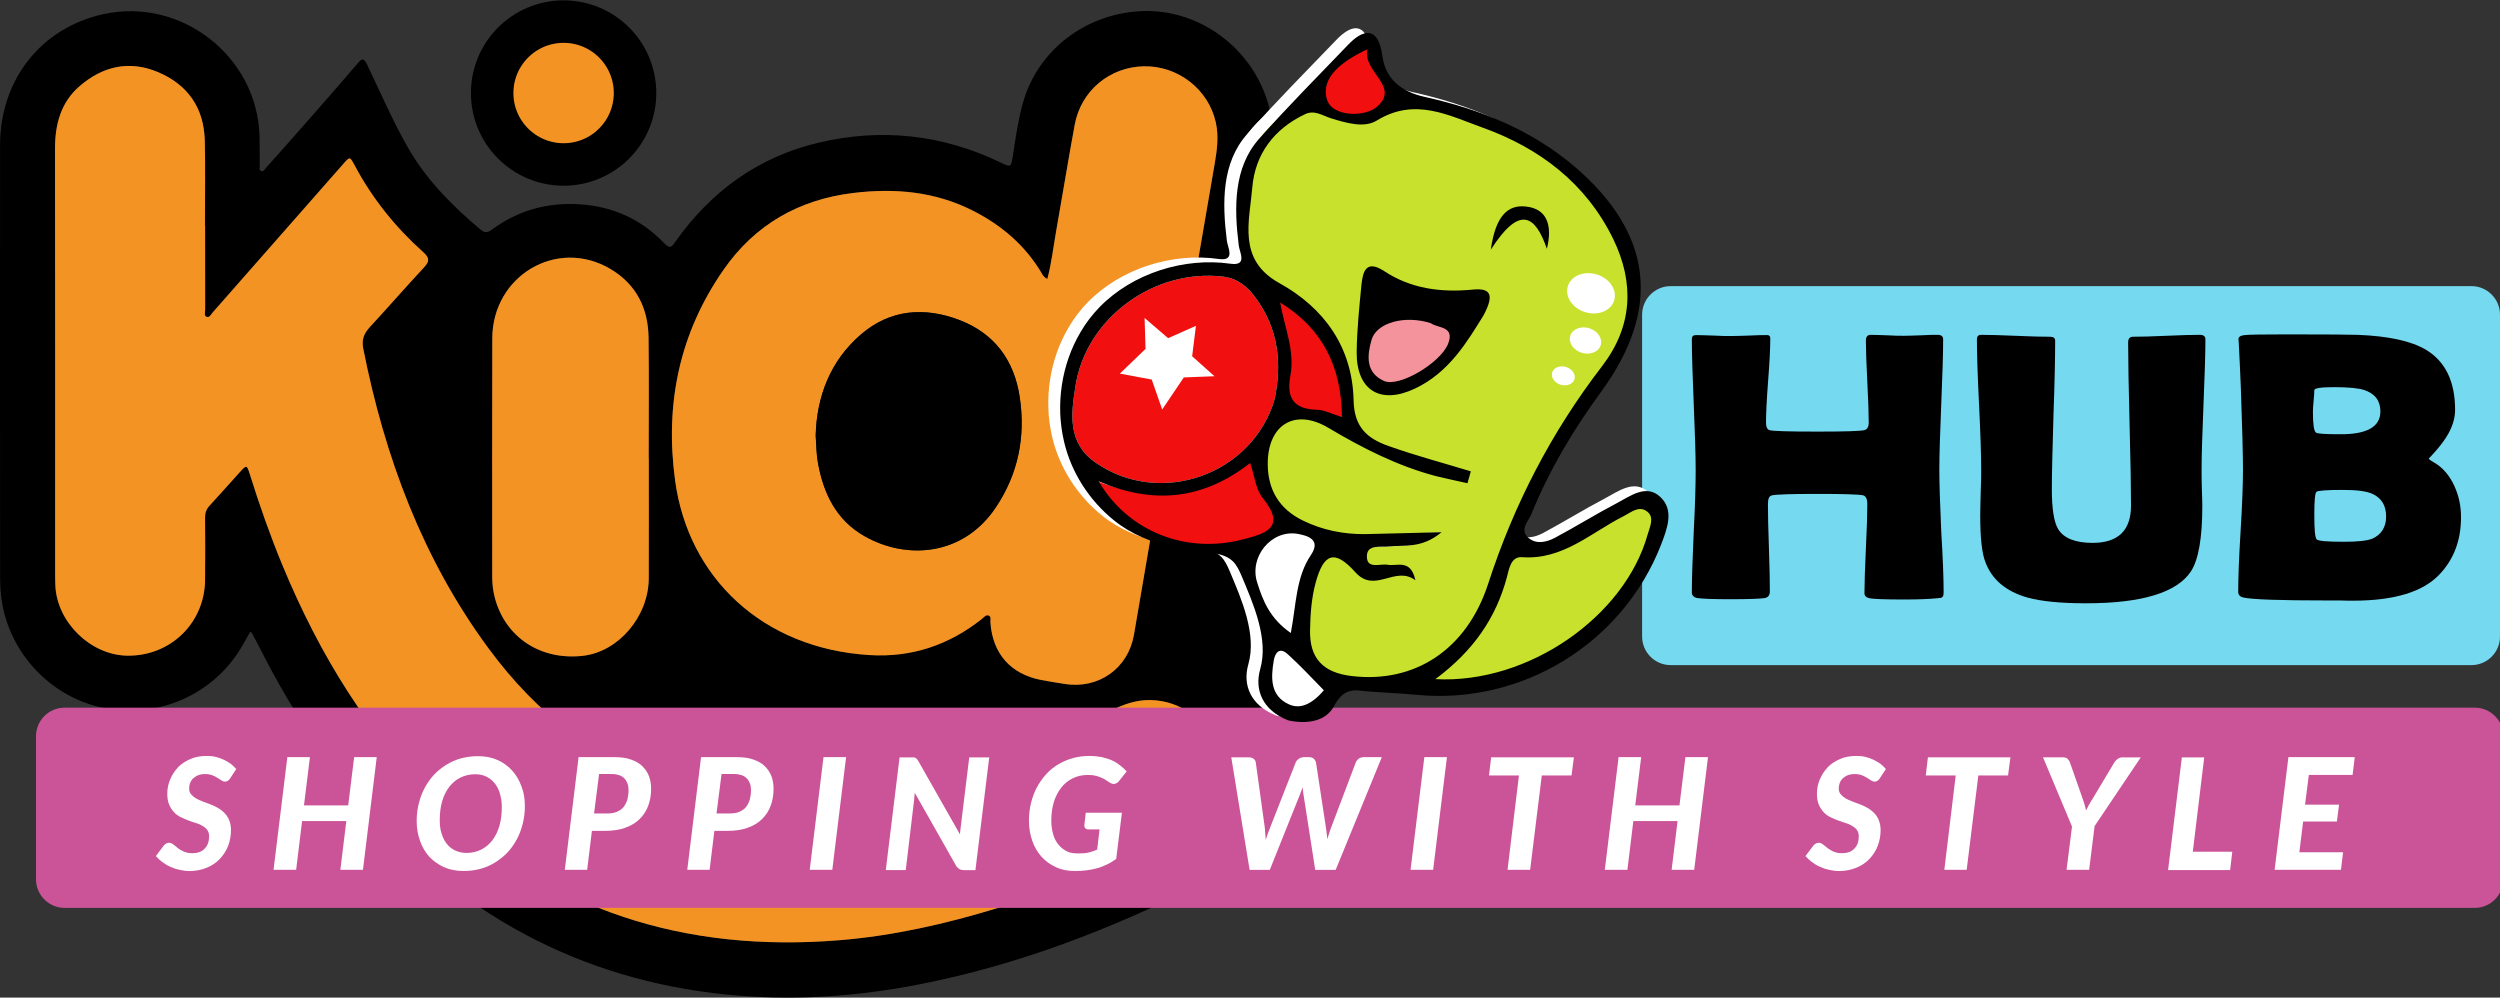
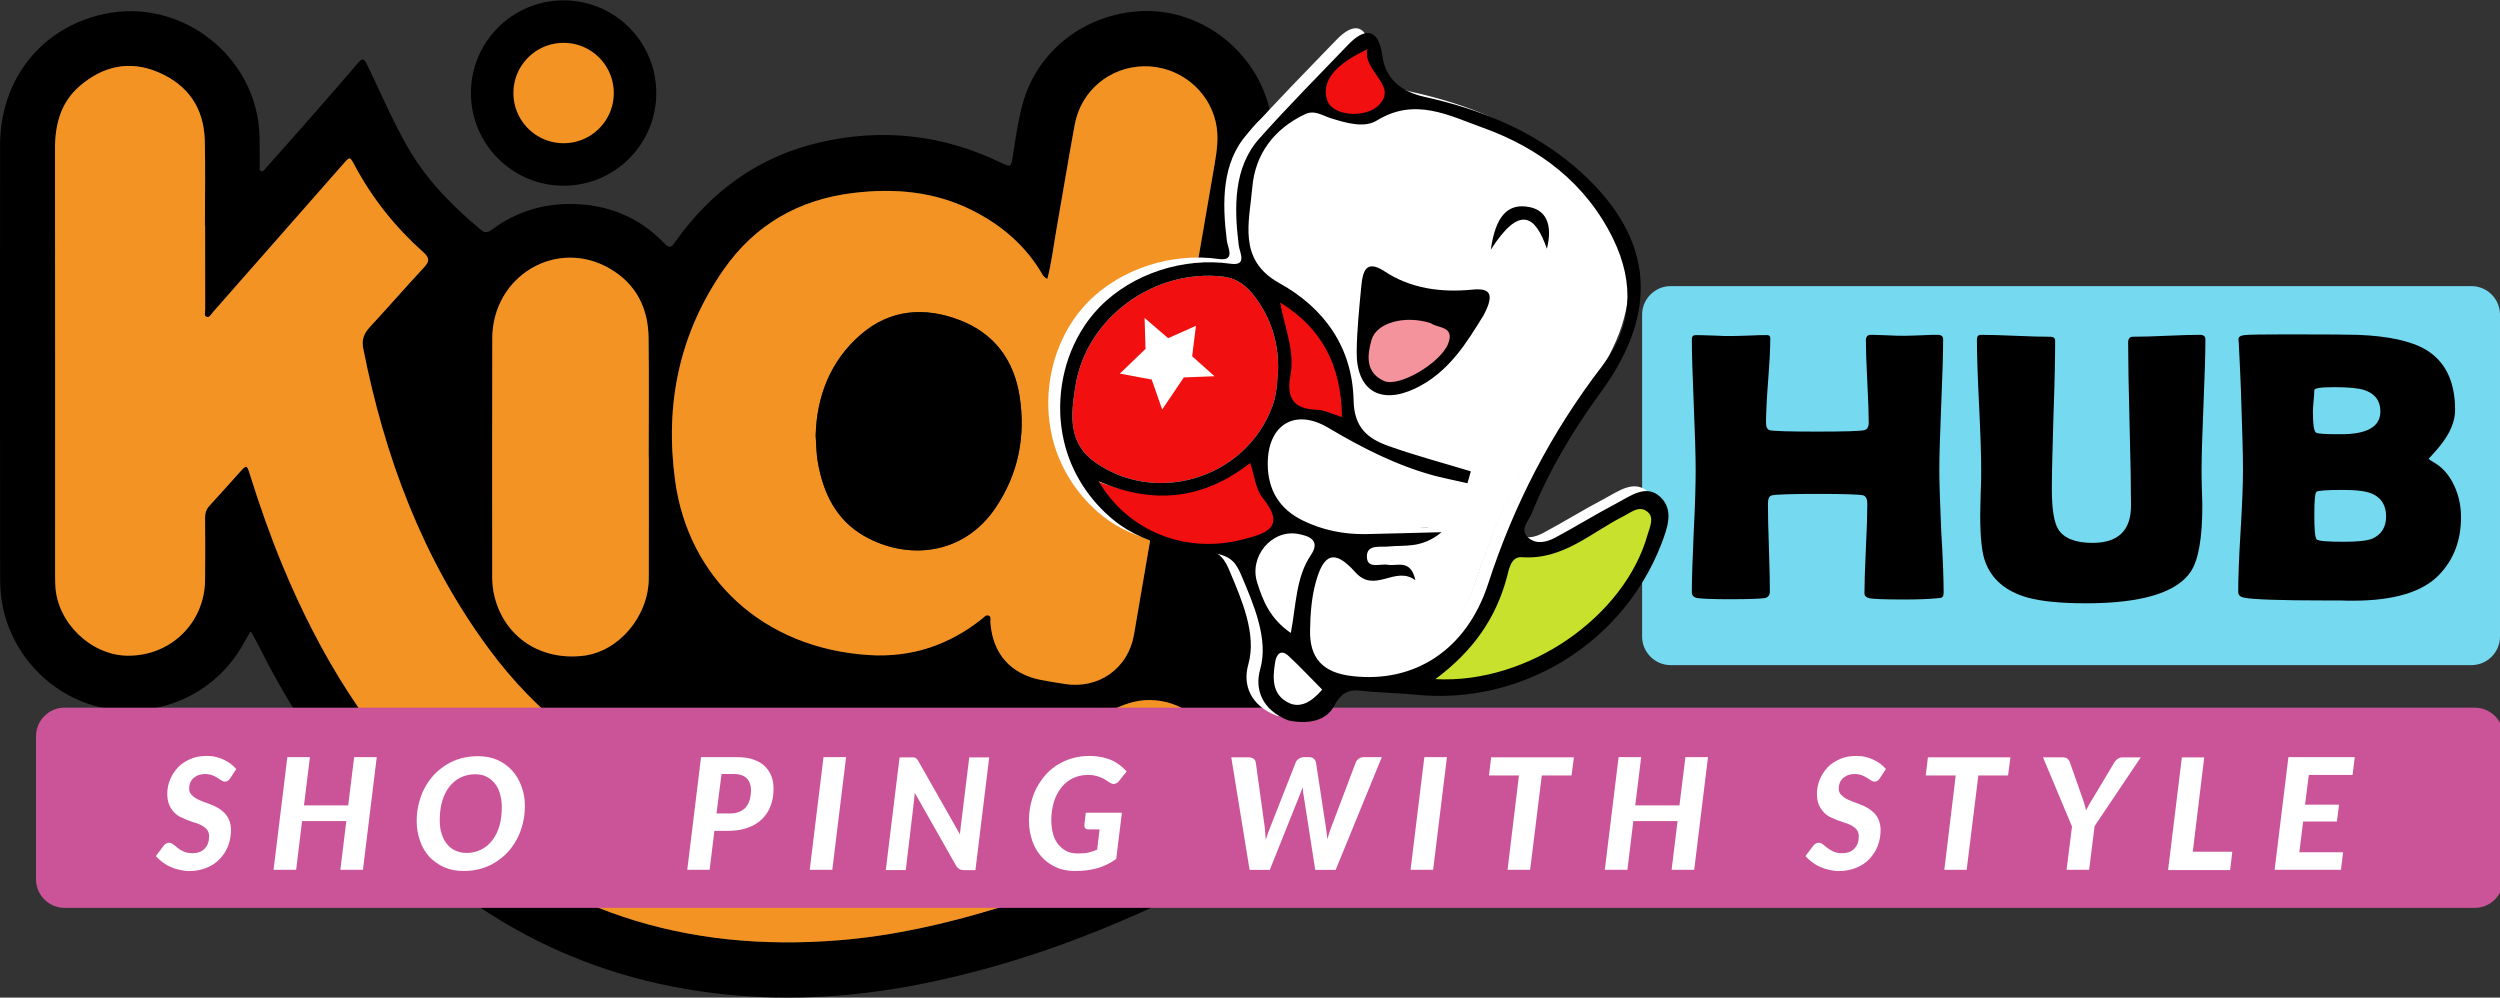
<svg xmlns="http://www.w3.org/2000/svg" version="1.1" id="Layer_1" x="0px" y="0px" width="235.316px" height="93.9px" viewBox="6.479 28.105 235.316 93.9" enable-background="new 6.479 28.105 235.316 93.9" xml:space="preserve">
  <rect x="6.479" y="28.105" width="235.316" height="93.9" fill="#333333" stroke="none" />
  <g>
    <path fill="none" d="M126.066,43.626c0.124-0.631,0.198-1.277,0.229-1.92c0.336-7.171-5.737-12.916-12.485-12.552   c-5.173,0.279-9.667,3.667-11.058,8.67c-0.45,1.62-0.68,3.282-0.934,4.939c-0.171,1.104-0.188,1.1-1.166,0.631   c-5.492-2.642-11.235-3.256-17.135-1.859c-5.665,1.341-10.11,4.575-13.464,9.312c-0.352,0.498-0.491,0.735-1.078,0.125   c-2.143-2.227-4.8-3.436-7.902-3.639c-3.058-0.199-5.837,0.566-8.306,2.392c-0.361,0.267-0.649,0.329-1.025,0.013   c-2.67-2.239-5.106-4.677-6.858-7.731c-1.454-2.537-2.601-5.223-3.867-7.851c-0.294-0.611-0.463-0.57-0.866-0.096   c-1.524,1.792-3.08,3.558-4.631,5.326c-1.33,1.515-2.667,3.024-4.012,4.527c-0.121,0.136-0.238,0.407-0.485,0.274   c-0.178-0.095-0.094-0.329-0.097-0.501c-0.011-0.931,0.01-1.862-0.018-2.792c-0.224-7.499-7.388-13.075-14.71-11.457   c-5.859,1.295-9.708,6.166-9.713,12.345C6.474,55.307,6.479,68.828,6.487,82.352c0.001,0.721,0.033,1.451,0.134,2.164   c0.714,5.064,4.653,9.237,9.627,10.229c5.169,1.028,10.362-1.284,13.002-5.795c0.259-0.442,0.506-0.892,0.796-1.406   c0.111,0.13,0.152,0.163,0.176,0.206c0.159,0.297,0.322,0.589,0.471,0.889c2.671,5.338,5.82,10.361,9.745,14.877   c9.142,10.512,20.523,16.818,34.471,18.209c6.079,0.604,12.123,0.209,18.12-0.968c9.32-1.825,18.086-5.202,26.528-9.475   c5.19-2.628,7.507-7.255,6.602-13.009c-0.149-0.939-0.146-0.969,0.792-0.849" />
    <path d="M126.265,42.349l-0.105,55.924c0.906,5.752-1.412,10.379-6.602,13.008c-8.442,4.271-17.208,7.648-26.528,9.475   c-5.997,1.178-12.042,1.57-18.12,0.967c-13.948-1.39-25.329-7.695-34.471-18.207c-3.925-4.517-7.073-9.539-9.745-14.879   c-0.149-0.299-0.312-0.591-0.471-0.888c-0.024-0.043-0.065-0.076-0.176-0.206c-0.291,0.516-0.538,0.964-0.796,1.406   c-2.64,4.511-7.833,6.824-13.002,5.795c-4.974-0.991-8.913-5.164-9.627-10.229c-0.101-0.714-0.133-1.445-0.134-2.166   C6.479,68.828,6.474,55.307,6.485,41.784c0.004-6.18,3.854-11.05,9.713-12.345c7.322-1.618,14.486,3.958,14.71,11.457   c0.027,0.93,0.007,1.861,0.018,2.792c0.002,0.173-0.082,0.407,0.097,0.501c0.248,0.133,0.364-0.139,0.485-0.274   c1.345-1.503,2.682-3.012,4.012-4.527c1.552-1.769,3.107-3.535,4.631-5.326c0.403-0.474,0.572-0.515,0.866,0.096   c1.267,2.627,2.414,5.313,3.867,7.851c1.752,3.054,4.188,5.493,6.858,7.731c0.376,0.315,0.664,0.254,1.025-0.013   c2.469-1.826,5.248-2.591,8.306-2.392c3.102,0.203,5.759,1.412,7.902,3.639c0.586,0.61,0.726,0.373,1.078-0.125   c3.354-4.737,7.799-7.971,13.464-9.312c5.899-1.397,11.643-0.783,17.135,1.859c0.977,0.469,0.994,0.473,1.166-0.631   c0.254-1.657,0.484-3.32,0.934-4.939c1.391-5.003,5.885-8.392,11.058-8.67c6.749-0.364,12.821,5.38,12.485,12.552 M25.786,49.333   c-0.007,0-0.014,0-0.021,0c0-2.663,0.052-5.326-0.014-7.988c-0.074-3.067-1.584-5.26-4.4-6.45c-2.698-1.14-5.194-0.556-7.362,1.303   c-1.791,1.536-2.337,3.616-2.334,5.924c0.021,13.264,0.01,26.526,0.011,39.789c0,0.438,0.002,0.88,0.022,1.317   c0.152,3.448,3.31,6.531,6.746,6.592c4.061,0.068,7.296-3.051,7.345-7.11c0.024-1.966,0.013-3.931,0-5.896   c-0.003-0.439,0.119-0.787,0.423-1.115c0.966-1.043,1.904-2.111,2.858-3.165c0.619-0.683,0.655-0.674,0.924,0.183   c0.91,2.91,1.918,5.785,3.084,8.604c3.479,8.399,8.129,16.028,14.711,22.387c10.548,10.188,23.272,14.067,37.696,12.897   c5.088-0.414,10.048-1.543,14.926-3.037c6.046-1.856,11.837-4.334,17.433-7.264c2.648-1.384,3.935-4.418,3.195-7.312   c-0.759-2.972-3.306-4.964-6.322-4.995c-1.337-0.012-2.527,0.429-3.697,1.01c-8.306,4.128-16.877,7.438-26.199,8.389   c-4.961,0.506-9.864,0.193-14.651-1.266c-7.406-2.259-13.157-6.836-17.692-12.984c-6.223-8.438-9.775-18.018-11.801-28.227   c-0.167-0.84,0.064-1.427,0.616-2.024c1.718-1.861,3.382-3.772,5.107-5.626c0.525-0.565,0.526-0.891-0.07-1.424   c-2.625-2.343-4.799-5.057-6.46-8.169c-0.447-0.838-0.445-0.852-1.053-0.163c-4.097,4.659-8.19,9.321-12.29,13.978   c-0.163,0.185-0.31,0.527-0.574,0.443c-0.293-0.094-0.152-0.452-0.154-0.691C25.782,54.608,25.786,51.97,25.786,49.333z    M105.061,54.36c-0.357-0.169-0.446-0.396-0.562-0.59c-1.545-2.585-3.737-4.449-6.397-5.81c-3.588-1.835-7.396-2.167-11.323-1.689   c-5.101,0.619-9.227,2.975-12.168,7.188c-4.186,5.998-5.568,12.687-4.581,19.902c1.251,9.146,8.244,15.783,18.286,16.404   c3.96,0.245,7.495-0.941,10.598-3.414c0.193-0.153,0.393-0.438,0.663-0.291c0.217,0.117,0.114,0.424,0.13,0.649   c0.209,2.923,1.889,4.836,4.765,5.399c0.735,0.145,1.476,0.252,2.216,0.371c3.177,0.514,5.973-1.438,6.527-4.625   c1.173-6.742,2.299-13.492,3.454-20.239c1.372-8.019,2.753-16.037,4.137-24.054c0.226-1.306,0.406-2.619,0.115-3.926   c-0.696-3.134-3.564-5.35-6.78-5.288c-3.218,0.062-5.912,2.303-6.5,5.492c-0.615,3.327-1.154,6.668-1.745,9.999   C105.63,51.33,105.462,52.842,105.061,54.36z M67.546,71.224c-0.002,0-0.005,0-0.008,0c0-3.774,0.034-7.546-0.011-11.319   c-0.033-2.804-1.17-5.073-3.642-6.514c-5-2.916-11.048,0.668-11.067,6.559c-0.025,7.493-0.006,14.987-0.006,22.479   c0,0.647,0.075,1.288,0.239,1.916c0.977,3.745,4.307,5.944,8.311,5.485c3.34-0.384,6.167-3.702,6.182-7.29   C67.559,78.77,67.546,74.996,67.546,71.224z" />
    <path fill="#F39324" d="M25.786,49.333c0,2.637-0.004,5.274,0.006,7.911c0.001,0.239-0.14,0.597,0.154,0.691   c0.264,0.084,0.411-0.259,0.574-0.443c4.099-4.656,8.192-9.319,12.29-13.978c0.608-0.689,0.605-0.676,1.053,0.163   c1.661,3.113,3.834,5.826,6.46,8.169c0.596,0.533,0.596,0.859,0.07,1.424c-1.725,1.854-3.389,3.766-5.107,5.626   c-0.552,0.598-0.783,1.184-0.616,2.024c2.025,10.209,5.578,19.789,11.801,28.227c4.535,6.148,10.286,10.727,17.692,12.984   c4.787,1.459,9.689,1.771,14.651,1.266c9.322-0.951,17.894-4.261,26.199-8.389c1.17-0.581,2.36-1.021,3.697-1.01   c3.017,0.031,5.563,2.023,6.322,4.995c0.74,2.894-0.547,5.928-3.195,7.312c-5.596,2.93-11.386,5.406-17.433,7.264   c-4.877,1.494-9.838,2.623-14.926,3.037c-14.424,1.17-27.148-2.709-37.696-12.897C41.2,97.35,36.549,89.721,33.071,81.32   c-1.167-2.818-2.174-5.693-3.084-8.604c-0.269-0.856-0.305-0.865-0.924-0.183c-0.955,1.054-1.893,2.122-2.858,3.165   c-0.304,0.328-0.426,0.676-0.423,1.115c0.013,1.965,0.024,3.93,0,5.896c-0.049,4.06-3.284,7.181-7.345,7.11   c-3.437-0.061-6.594-3.144-6.746-6.592c-0.021-0.438-0.022-0.879-0.022-1.317c-0.001-13.263,0.01-26.525-0.011-39.789   c-0.003-2.308,0.543-4.388,2.334-5.924c2.168-1.859,4.664-2.443,7.362-1.303c2.816,1.19,4.326,3.382,4.4,6.45   c0.065,2.662,0.014,5.325,0.014,7.988C25.772,49.333,25.779,49.333,25.786,49.333z" />
    <path fill="#F39324" d="M105.061,54.36c0.401-1.518,0.57-3.03,0.834-4.522c0.591-3.331,1.129-6.672,1.745-9.999   c0.588-3.189,3.282-5.43,6.5-5.492c3.216-0.062,6.084,2.154,6.78,5.288c0.291,1.307,0.111,2.62-0.115,3.926   c-1.384,8.018-2.765,16.036-4.137,24.054c-1.155,6.746-2.281,13.496-3.454,20.24c-0.554,3.188-3.35,5.138-6.527,4.625   c-0.74-0.119-1.481-0.229-2.216-0.373c-2.875-0.563-4.555-2.477-4.765-5.398c-0.016-0.227,0.087-0.532-0.13-0.65   c-0.27-0.146-0.47,0.139-0.663,0.293c-3.104,2.472-6.638,3.658-10.598,3.412c-10.042-0.621-17.035-7.258-18.286-16.404   c-0.987-7.214,0.395-13.903,4.581-19.901c2.941-4.212,7.067-6.568,12.168-7.188c3.928-0.477,7.735-0.146,11.323,1.689   c2.66,1.361,4.852,3.225,6.397,5.81C104.614,53.964,104.703,54.191,105.061,54.36z M83.255,69.091   c0.062,0.992,0.069,1.792,0.213,2.584c0.525,2.896,1.729,5.386,4.379,6.894c3.958,2.252,9.306,1.894,12.379-2.728   c2.109-3.171,2.791-6.646,2.236-10.354c-0.515-3.454-2.365-5.994-5.678-7.259c-3.306-1.262-6.533-0.998-9.261,1.348   C84.604,62.086,83.352,65.463,83.255,69.091z" />
    <path fill="#F39324" d="M67.546,71.224c0,3.772,0.012,7.543-0.003,11.318c-0.015,3.588-2.842,6.906-6.182,7.29   c-4.003,0.459-7.333-1.74-8.311-5.484c-0.164-0.629-0.239-1.27-0.239-1.916c0-7.494-0.02-14.988,0.006-22.48   c0.019-5.891,6.067-9.475,11.067-6.559c2.472,1.44,3.609,3.71,3.642,6.514c0.044,3.771,0.011,7.545,0.011,11.319   C67.541,71.224,67.544,71.224,67.546,71.224z" />
    <path d="M83.255,69.091c0.097-3.628,1.348-7.005,4.269-9.515c2.729-2.346,5.956-2.61,9.261-1.348   c3.313,1.265,5.163,3.805,5.678,7.259c0.555,3.708-0.126,7.183-2.236,10.354c-3.073,4.62-8.421,4.979-12.379,2.728   c-2.651-1.508-3.854-3.996-4.379-6.894C83.324,70.882,83.317,70.083,83.255,69.091z" />
  </g>
  <g>
    <path fill="#75D9EF" d="M239.109,90.71h-75.377c-1.478,0-2.687-1.209-2.687-2.687V57.722c0-1.478,1.209-2.686,2.687-2.686h75.377   c1.477,0,2.686,1.208,2.686,2.686v30.301C241.795,89.501,240.586,90.71,239.109,90.71z" />
  </g>
  <g display="none">
    <path display="inline" d="M50.87,86.637c0,0.963-0.403,1.566-1.231,1.857c-0.671,0.224-2.417,0.336-5.259,0.336   c-2.73,0-4.722-0.112-5.976-0.336c-0.604-0.111-0.985-0.225-1.186-0.357c-0.179-0.113-0.425-0.447-0.716-0.939   c-1.611-2.978-3.223-5.932-4.812-8.907c-2.641-4.789-4.208-7.431-4.722-7.9c-2.395,0.873-3.581,1.477-3.581,1.857   c0,1.655,0.067,4.162,0.202,7.521c0.134,3.356,0.201,5.887,0.201,7.563c0,0.692-0.291,1.074-0.895,1.164   c-1.142,0.18-3.245,0.269-6.244,0.269c-2.887,0-4.79-0.089-5.707-0.269c-0.649-0.136-0.962-0.472-0.962-1.029   c0-2.396,0.112-5.998,0.358-10.832c0.224-4.834,0.358-8.46,0.358-10.877c0-2.574-0.112-6.423-0.336-11.57   c-0.224-5.147-0.335-9.02-0.335-11.571c0-0.492,0.224-0.738,0.694-0.738c0.694,0,1.723,0.022,3.111,0.089   c1.387,0.067,2.417,0.089,3.111,0.089c0.716,0,1.768-0.022,3.155-0.089c1.388-0.067,2.439-0.089,3.133-0.089   c0.38,0,0.56,0.201,0.56,0.604c0,1.634-0.089,4.118-0.246,7.43c-0.157,3.313-0.246,5.796-0.246,7.43   c0,1.902,0.515,2.865,1.566,2.865c2.641,0,4.678-0.716,6.155-2.171c1.074-1.074,2.17-2.999,3.29-5.819   c0.716-2.148,1.88-5.326,3.491-9.511c0.247-0.56,0.739-0.828,1.5-0.828c0.582,0,1.455,0.022,2.619,0.089   c1.164,0.067,2.037,0.089,2.619,0.089c0.604,0,1.499-0.022,2.686-0.067c1.186-0.045,2.059-0.067,2.641-0.067   c0.537,0,0.806,0.247,0.806,0.761c0,0.738-0.47,2.506-1.387,5.349c-2.753,8.37-5.909,13.607-9.467,15.688   c-0.739,0.425-1.097,0.761-1.097,1.03c0-0.022,2.037,3.312,6.132,9.959C48.833,81.398,50.87,85.361,50.87,86.637z" />
    <path display="inline" d="M66.76,73.23c0,1.61,0.022,4.028,0.09,7.229c0.067,3.201,0.089,5.596,0.089,7.186   c0,0.47-0.269,0.738-0.828,0.828c-0.761,0.133-2.439,0.201-5.08,0.201c-2.664,0-4.364-0.068-5.125-0.201   c-0.492-0.09-0.783-0.225-0.895-0.426c-0.045-0.09-0.067-0.426-0.067-1.008c0-1.521,0.022-3.826,0.089-6.893   c0.067-3.066,0.089-5.371,0.089-6.938c0-6.289-0.246-11.302-0.738-15.018c-0.045-0.358-0.067-0.582-0.067-0.694   c0-0.447,0.291-0.671,0.896-0.671c0.626,0,1.566,0.067,2.842,0.202c1.275,0.134,2.238,0.201,2.864,0.201   c0.649,0,1.611-0.044,2.887-0.157c1.276-0.112,2.238-0.156,2.887-0.156c0.537,0,0.806,0.224,0.806,0.671   c0,0.089-0.022,0.291-0.067,0.626C67.006,62.533,66.76,67.546,66.76,73.23z M67.633,48.545c0,3.85-2.171,5.774-6.513,5.774   c-1.857,0-3.402-0.493-4.61-1.455c-1.32-1.075-1.992-2.507-1.992-4.32c0-1.723,0.694-3.155,2.059-4.252   c1.253-1.03,2.775-1.522,4.543-1.522c1.723,0,3.223,0.515,4.476,1.567C66.939,45.435,67.633,46.845,67.633,48.545z" />
    <path display="inline" d="M108.409,41.339c0-0.493-0.089,0.246-0.269,2.193c-0.246,2.461-0.425,5.595-0.56,9.444   c-0.179,4.342-0.269,9.288-0.269,14.815c0,9.152,0.246,15.667,0.761,19.538c0.044,0.426,0.067,0.692,0.067,0.807   c0,0.246-0.157,0.38-0.492,0.425c-0.806,0.112-3.738,0.156-8.795,0.156c-1.186,0-1.88-0.224-2.059-0.693   c-0.045-0.851-0.089-1.679-0.134-2.528c-0.022-0.179-0.112-0.358-0.269-0.537c-0.134,0.067-0.291,0.202-0.492,0.403   c-2.395,2.35-5.394,3.514-8.975,3.514c-4.677,0-8.415-1.635-11.235-4.924c-2.686-3.133-4.028-7.072-4.028-11.839   c0-4.834,1.32-8.795,3.961-11.929c2.797-3.312,6.557-4.991,11.302-4.991c3.334,0,5.953,1.074,7.811,3.201   c0.313,0.358,0.537,0.537,0.671,0.537c0.202,0,0.291-0.291,0.291-0.873c0-1.701-0.045-4.252-0.134-7.654   c-0.089-3.379-0.134-5.931-0.134-7.609c0-0.649,0.179-1.007,0.537-1.097c1.41-0.067,3.357-0.201,5.841-0.403   c4.431-0.56,6.401-0.828,5.886-0.828C108.163,40.511,108.409,40.78,108.409,41.339z M95.876,71.866c0-1.746-0.604-3.29-1.835-4.61   c-1.208-1.32-2.686-1.969-4.409-1.969c-1.813,0-3.268,0.649-4.342,1.969c-1.074,1.32-1.611,2.887-1.611,4.744   c0,1.791,0.537,3.313,1.634,4.543c1.097,1.32,2.551,1.992,4.319,1.992s3.268-0.672,4.454-1.992S95.876,73.68,95.876,71.866z" />
  </g>
  <g>
    <path fill="#CB5499" d="M239.422,113.561H12.555c-1.477,0-2.686-1.209-2.686-2.687V97.4c0-1.478,1.208-2.686,2.686-2.686h226.867   c1.479,0,2.686,1.208,2.686,2.686v13.451C242.107,112.352,240.898,113.561,239.422,113.561z" />
  </g>
  <g>
    <path fill="#FFFFFF" d="M28.132,101.385c-0.067,0.112-0.157,0.18-0.224,0.225c-0.067,0.046-0.157,0.066-0.269,0.066   c-0.112,0-0.202-0.045-0.313-0.111c-0.112-0.066-0.224-0.156-0.38-0.246c-0.134-0.09-0.313-0.18-0.493-0.245   c-0.179-0.068-0.403-0.112-0.671-0.112c-0.246,0-0.47,0.044-0.649,0.112c-0.179,0.065-0.335,0.179-0.47,0.291   c-0.134,0.134-0.224,0.268-0.291,0.446c-0.067,0.18-0.09,0.357-0.09,0.537c0,0.201,0.067,0.381,0.179,0.516   c0.112,0.134,0.269,0.269,0.448,0.38c0.179,0.112,0.403,0.2,0.626,0.291c0.246,0.09,0.47,0.18,0.716,0.271   c0.246,0.088,0.492,0.2,0.716,0.334c0.246,0.135,0.447,0.291,0.626,0.471c0.179,0.18,0.335,0.402,0.448,0.672   c0.112,0.269,0.179,0.582,0.179,0.963c0,0.514-0.089,1.006-0.269,1.477c-0.179,0.471-0.447,0.873-0.783,1.23   c-0.335,0.357-0.739,0.627-1.231,0.828s-1.029,0.313-1.634,0.313c-0.313,0-0.604-0.045-0.917-0.111s-0.582-0.156-0.873-0.291   c-0.269-0.111-0.515-0.269-0.761-0.447c-0.224-0.18-0.425-0.357-0.604-0.559l0.761-1.009c0.067-0.065,0.134-0.135,0.224-0.18   c0.09-0.044,0.179-0.065,0.269-0.065c0.134,0,0.246,0.045,0.38,0.155c0.134,0.09,0.269,0.201,0.425,0.336   c0.157,0.136,0.336,0.226,0.56,0.336c0.224,0.091,0.493,0.156,0.806,0.156c0.493,0,0.896-0.134,1.164-0.425   c0.291-0.291,0.425-0.672,0.425-1.188c0-0.224-0.067-0.425-0.179-0.582c-0.112-0.156-0.269-0.268-0.448-0.38   c-0.179-0.112-0.38-0.202-0.626-0.269c-0.224-0.067-0.47-0.156-0.716-0.246s-0.47-0.201-0.716-0.313s-0.447-0.269-0.626-0.47   c-0.179-0.18-0.336-0.426-0.448-0.693c-0.112-0.269-0.179-0.604-0.179-1.029c0-0.471,0.089-0.918,0.269-1.344   c0.179-0.426,0.425-0.806,0.738-1.142c0.313-0.335,0.716-0.581,1.164-0.783c0.447-0.2,0.962-0.291,1.544-0.291   c0.291,0,0.582,0.022,0.851,0.091c0.269,0.067,0.537,0.155,0.761,0.269c0.246,0.11,0.448,0.246,0.649,0.381   c0.202,0.155,0.358,0.313,0.515,0.492L28.132,101.385z" />
    <path fill="#FFFFFF" d="M40.642,109.979h-2.126l0.56-4.588h-4.163l-0.56,4.588h-2.126l1.298-10.606h2.126l-0.56,4.543h4.163   l0.56-4.543h2.126L40.642,109.979z" />
    <path fill="#FFFFFF" d="M55.883,103.98c0,0.582-0.067,1.143-0.202,1.655c-0.134,0.537-0.313,1.03-0.56,1.479   c-0.246,0.448-0.537,0.872-0.873,1.23c-0.336,0.357-0.739,0.671-1.164,0.939c-0.425,0.268-0.895,0.471-1.387,0.604   c-0.493,0.133-1.03,0.2-1.567,0.2c-0.694,0-1.298-0.112-1.857-0.358c-0.537-0.246-1.007-0.582-1.388-0.983   c-0.38-0.427-0.671-0.918-0.873-1.5c-0.202-0.581-0.313-1.187-0.313-1.856c0-0.582,0.067-1.142,0.201-1.656   c0.135-0.537,0.313-1.029,0.56-1.478c0.247-0.446,0.537-0.873,0.873-1.229c0.335-0.358,0.738-0.672,1.164-0.94   c0.426-0.269,0.896-0.47,1.388-0.604c0.492-0.133,1.029-0.2,1.566-0.2c0.694,0,1.298,0.11,1.858,0.358   c0.537,0.245,1.007,0.58,1.387,1.006c0.381,0.427,0.671,0.918,0.873,1.5C55.793,102.705,55.883,103.332,55.883,103.98z    M53.712,104.049c0-0.447-0.067-0.873-0.179-1.254c-0.112-0.381-0.269-0.693-0.492-0.963c-0.224-0.268-0.47-0.469-0.784-0.626   c-0.313-0.157-0.671-0.224-1.052-0.224c-0.515,0-0.962,0.11-1.387,0.313c-0.425,0.202-0.761,0.516-1.052,0.873   c-0.291,0.381-0.515,0.828-0.671,1.365c-0.156,0.537-0.224,1.119-0.224,1.791c0,0.47,0.045,0.873,0.179,1.253   c0.112,0.38,0.269,0.694,0.492,0.962c0.201,0.27,0.47,0.471,0.783,0.627c0.313,0.135,0.671,0.225,1.052,0.225   c0.515,0,0.985-0.111,1.388-0.313c0.403-0.201,0.761-0.492,1.052-0.872c0.291-0.381,0.515-0.828,0.671-1.365   C53.645,105.302,53.712,104.697,53.712,104.049z" />
-     <path fill="#FFFFFF" d="M62.194,106.309l-0.448,3.67h-2.104l1.298-10.606h3.357c0.604,0,1.142,0.065,1.567,0.224   c0.448,0.157,0.806,0.358,1.074,0.627c0.269,0.27,0.492,0.582,0.626,0.939c0.134,0.357,0.202,0.761,0.202,1.188   c0,0.582-0.09,1.096-0.269,1.588c-0.179,0.492-0.448,0.896-0.806,1.254s-0.806,0.627-1.365,0.828   c-0.537,0.2-1.186,0.291-1.925,0.291h-1.207V106.309z M62.866,100.982l-0.47,3.691h1.231c0.358,0,0.671-0.044,0.918-0.156   c0.246-0.111,0.47-0.246,0.626-0.447c0.156-0.201,0.269-0.426,0.358-0.693c0.067-0.27,0.112-0.561,0.112-0.873   c0-0.224-0.022-0.425-0.089-0.627c-0.067-0.179-0.157-0.357-0.291-0.492c-0.134-0.134-0.291-0.246-0.492-0.313   c-0.202-0.068-0.425-0.112-0.694-0.112h-1.208L62.866,100.982L62.866,100.982z" />
    <path fill="#FFFFFF" d="M73.72,106.309l-0.448,3.67h-2.104l1.298-10.606h3.357c0.604,0,1.142,0.065,1.567,0.224   c0.447,0.157,0.806,0.358,1.074,0.627c0.269,0.27,0.492,0.582,0.626,0.939c0.134,0.357,0.201,0.761,0.201,1.188   c0,0.582-0.089,1.096-0.269,1.588c-0.179,0.492-0.447,0.896-0.806,1.254c-0.358,0.357-0.806,0.627-1.365,0.828   c-0.538,0.2-1.187,0.291-1.925,0.291H73.72V106.309z M74.392,100.982l-0.47,3.691h1.231c0.358,0,0.671-0.044,0.917-0.156   c0.247-0.111,0.47-0.246,0.627-0.447c0.157-0.201,0.269-0.426,0.358-0.693c0.067-0.27,0.112-0.561,0.112-0.873   c0-0.224-0.022-0.425-0.089-0.627c-0.067-0.179-0.157-0.357-0.291-0.492c-0.134-0.134-0.291-0.246-0.492-0.313   c-0.202-0.068-0.425-0.112-0.694-0.112h-1.208L74.392,100.982L74.392,100.982z" />
    <path fill="#FFFFFF" d="M84.821,109.979h-2.126l1.298-10.606h2.126L84.821,109.979z" />
    <path fill="#FFFFFF" d="M92.475,99.393c0.067,0,0.112,0.023,0.157,0.045c0.044,0.023,0.089,0.045,0.134,0.09   c0.045,0.046,0.089,0.113,0.134,0.181l3.939,6.938c0-0.156,0.022-0.313,0.044-0.447c0.022-0.157,0.022-0.291,0.045-0.403   l0.783-6.401h1.88l-1.298,10.609h-1.097c-0.157,0-0.291-0.023-0.403-0.09s-0.201-0.156-0.291-0.27l-3.917-6.914l-0.067,0.692   l-0.783,6.58h-1.88l1.298-10.608h1.119C92.34,99.393,92.407,99.393,92.475,99.393z" />
    <path fill="#FFFFFF" d="M108.029,108.436c0.358,0,0.671-0.022,0.94-0.09c0.269-0.066,0.537-0.156,0.783-0.27l0.224-1.902h-1.052   c-0.134,0-0.224-0.044-0.291-0.111c-0.067-0.066-0.089-0.155-0.089-0.269l0.134-1.187h3.402l-0.537,4.342   c-0.269,0.201-0.56,0.381-0.851,0.516s-0.582,0.268-0.917,0.357c-0.313,0.09-0.649,0.156-1.007,0.201s-0.716,0.066-1.119,0.066   c-0.649,0-1.253-0.111-1.768-0.357c-0.537-0.246-0.985-0.56-1.365-0.984s-0.671-0.918-0.873-1.5   c-0.201-0.581-0.313-1.208-0.313-1.879c0-0.604,0.067-1.164,0.201-1.701c0.134-0.537,0.313-1.029,0.56-1.477   c0.246-0.448,0.537-0.853,0.873-1.231c0.335-0.358,0.716-0.671,1.141-0.918c0.425-0.246,0.873-0.446,1.365-0.581   c0.492-0.135,1.007-0.202,1.544-0.202c0.447,0,0.828,0.046,1.186,0.112c0.358,0.09,0.671,0.179,0.962,0.313   c0.291,0.135,0.537,0.291,0.761,0.472c0.224,0.179,0.425,0.356,0.604,0.56l-0.694,0.872c-0.112,0.157-0.246,0.246-0.403,0.291   c-0.157,0.045-0.313,0-0.493-0.11c-0.156-0.111-0.313-0.201-0.447-0.291c-0.134-0.091-0.291-0.156-0.47-0.225   c-0.157-0.066-0.335-0.111-0.537-0.156c-0.201-0.046-0.425-0.046-0.671-0.046c-0.492,0-0.962,0.112-1.365,0.314   c-0.403,0.2-0.783,0.491-1.074,0.872c-0.291,0.38-0.537,0.828-0.694,1.343c-0.156,0.515-0.246,1.097-0.246,1.746   c0,0.491,0.067,0.918,0.179,1.319c0.112,0.402,0.291,0.717,0.515,0.984s0.492,0.471,0.806,0.627S107.648,108.436,108.029,108.436z" />
    <path fill="#FFFFFF" d="M122.375,99.393h1.656c0.179,0,0.335,0.045,0.447,0.135c0.112,0.091,0.179,0.201,0.202,0.337l0.851,6.153   c0.022,0.181,0.022,0.358,0.044,0.537c0.022,0.18,0.022,0.381,0.045,0.604c0.067-0.202,0.134-0.403,0.201-0.604   c0.067-0.201,0.134-0.381,0.202-0.537l2.417-6.153c0.022-0.067,0.067-0.111,0.111-0.181c0.045-0.043,0.112-0.11,0.18-0.156   c0.066-0.045,0.136-0.09,0.225-0.11c0.066-0.022,0.156-0.045,0.246-0.045h0.492c0.179,0,0.336,0.045,0.426,0.134   c0.111,0.09,0.179,0.202,0.224,0.336l0.939,6.154c0.022,0.156,0.045,0.336,0.067,0.515c0.021,0.181,0.045,0.382,0.066,0.582   c0.066-0.2,0.111-0.401,0.18-0.582c0.066-0.179,0.111-0.356,0.178-0.515l2.328-6.154c0.045-0.111,0.135-0.224,0.27-0.336   c0.156-0.089,0.313-0.134,0.492-0.134h1.679l-4.342,10.606h-1.925l-1.098-7.049c-0.021-0.09-0.045-0.201-0.045-0.336   c-0.021-0.111-0.021-0.246-0.045-0.381c-0.044,0.135-0.089,0.27-0.134,0.381s-0.089,0.225-0.134,0.336l-2.82,7.049h-1.902   L122.375,99.393z" />
    <path fill="#FFFFFF" d="M141.375,109.979h-2.126l1.298-10.606h2.127L141.375,109.979z" />
    <path fill="#FFFFFF" d="M154.624,99.393l-0.224,1.701h-2.797l-1.099,8.885h-2.126l1.074-8.885h-2.819l0.201-1.701H154.624z" />
    <path fill="#FFFFFF" d="M165.948,109.979h-2.126l0.56-4.588h-4.163l-0.559,4.588h-2.127l1.299-10.606h2.125l-0.559,4.543h4.162   l0.561-4.543h2.125L165.948,109.979z" />
    <path fill="#FFFFFF" d="M183.404,101.385c-0.066,0.112-0.156,0.18-0.223,0.225c-0.068,0.046-0.158,0.066-0.271,0.066   c-0.111,0-0.201-0.045-0.313-0.111c-0.111-0.066-0.225-0.156-0.381-0.246s-0.313-0.18-0.492-0.245   c-0.18-0.068-0.401-0.112-0.672-0.112c-0.246,0-0.47,0.044-0.648,0.112c-0.18,0.065-0.336,0.179-0.471,0.291   c-0.134,0.134-0.223,0.268-0.291,0.446c-0.065,0.18-0.088,0.357-0.088,0.537c0,0.201,0.066,0.381,0.178,0.516   c0.113,0.134,0.27,0.269,0.447,0.38c0.18,0.112,0.403,0.2,0.627,0.291c0.246,0.09,0.471,0.18,0.717,0.271   c0.246,0.088,0.492,0.2,0.717,0.334c0.246,0.135,0.447,0.291,0.626,0.471c0.18,0.18,0.336,0.402,0.448,0.672   c0.111,0.269,0.179,0.582,0.179,0.963c0,0.514-0.091,1.006-0.269,1.477c-0.18,0.471-0.447,0.873-0.783,1.23   s-0.738,0.627-1.23,0.828c-0.493,0.201-1.029,0.313-1.634,0.313c-0.313,0-0.604-0.045-0.918-0.111s-0.582-0.156-0.873-0.291   c-0.269-0.111-0.515-0.269-0.761-0.447c-0.225-0.18-0.426-0.357-0.604-0.559l0.763-1.009c0.065-0.065,0.133-0.135,0.224-0.18   c0.089-0.044,0.179-0.065,0.269-0.065c0.135,0,0.246,0.045,0.381,0.155c0.135,0.09,0.269,0.201,0.426,0.336   c0.156,0.111,0.334,0.226,0.56,0.336c0.224,0.091,0.492,0.156,0.806,0.156c0.492,0,0.896-0.134,1.163-0.425   c0.291-0.291,0.427-0.672,0.427-1.188c0-0.224-0.067-0.425-0.181-0.582c-0.11-0.156-0.269-0.268-0.446-0.38   c-0.18-0.112-0.381-0.202-0.627-0.269c-0.224-0.067-0.47-0.156-0.717-0.246c-0.246-0.09-0.47-0.201-0.716-0.313   s-0.446-0.269-0.627-0.47c-0.179-0.201-0.336-0.426-0.447-0.693c-0.11-0.269-0.18-0.604-0.18-1.029c0-0.471,0.09-0.918,0.271-1.344   c0.178-0.426,0.424-0.806,0.737-1.142c0.313-0.335,0.716-0.581,1.164-0.783c0.447-0.2,0.962-0.291,1.544-0.291   c0.29,0,0.581,0.022,0.852,0.091c0.268,0.066,0.537,0.155,0.761,0.269c0.245,0.11,0.446,0.246,0.649,0.381   c0.2,0.155,0.356,0.313,0.514,0.492L183.404,101.385z" />
    <path fill="#FFFFFF" d="M195.714,99.393l-0.224,1.701h-2.797l-1.098,8.885h-2.104l1.073-8.885h-2.819l0.202-1.701H195.714z" />
    <path fill="#FFFFFF" d="M203.637,105.861l-0.515,4.117h-2.126l0.514-4.072l-2.729-6.514h1.88c0.179,0,0.336,0.045,0.426,0.135   c0.089,0.09,0.179,0.201,0.224,0.336l1.209,3.445c0.066,0.202,0.135,0.381,0.18,0.561c0.044,0.18,0.089,0.357,0.134,0.515   c0.089-0.179,0.179-0.335,0.269-0.515s0.201-0.357,0.336-0.561l2.06-3.445c0.067-0.111,0.18-0.225,0.291-0.313   c0.135-0.089,0.269-0.157,0.446-0.157h1.746L203.637,105.861z" />
    <path fill="#FFFFFF" d="M212.879,108.277h3.717l-0.203,1.725h-5.84l1.297-10.609h2.104L212.879,108.277z" />
    <path fill="#FFFFFF" d="M227.919,101.049h-4.118l-0.357,2.799h3.201l-0.203,1.588h-3.178l-0.356,2.888h4.116l-0.2,1.655h-6.244   l1.299-10.606h6.244L227.919,101.049z" />
  </g>
  <g>
    <path d="M189.426,83.861c0,0.246-0.045,0.402-0.156,0.471c-0.045,0.044-0.201,0.066-0.492,0.089   c-0.717,0.067-1.725,0.112-3.045,0.112c-1.856,0-2.932-0.045-3.268-0.112c-0.313-0.067-0.492-0.224-0.492-0.47   c0-0.94,0.045-2.328,0.135-4.207c0.09-1.858,0.135-3.268,0.135-4.208c0-0.47-0.135-0.716-0.381-0.806   c-0.402-0.09-1.836-0.136-4.274-0.136c-2.461,0-3.896,0.046-4.319,0.136c-0.269,0.065-0.379,0.313-0.379,0.806   c0,0.917,0.021,2.306,0.09,4.118c0.065,1.835,0.088,3.199,0.088,4.117c0,0.357-0.156,0.561-0.469,0.627   c-0.382,0.066-1.479,0.11-3.313,0.11c-1.589,0-2.597-0.044-3.044-0.11c-0.336-0.066-0.516-0.246-0.516-0.537   c0-1.275,0.067-3.2,0.18-5.752c0.135-2.573,0.18-4.498,0.18-5.773c0-1.365-0.066-3.424-0.18-6.155   c-0.111-2.73-0.18-4.79-0.18-6.155c0-0.269,0.135-0.38,0.381-0.38c0.357,0,0.918,0.022,1.656,0.045   c0.738,0.045,1.275,0.045,1.656,0.045c0.38,0,0.939-0.022,1.7-0.045c0.761-0.045,1.321-0.045,1.7-0.045   c0.201,0,0.291,0.112,0.291,0.313c0,0.873-0.066,2.216-0.201,3.961c-0.135,1.768-0.201,3.088-0.201,3.961   c0,0.403,0.111,0.649,0.336,0.716c0.313,0.089,1.813,0.134,4.521,0.134c2.527,0,3.981-0.045,4.386-0.134   c0.291-0.067,0.425-0.313,0.425-0.716c0-0.85-0.045-2.126-0.134-3.849c-0.089-1.723-0.134-2.999-0.134-3.872   c0-0.358,0.156-0.537,0.447-0.537c0.336,0,0.872,0.022,1.565,0.044c0.692,0.045,1.229,0.045,1.589,0.045   c0.336,0,0.873-0.022,1.566-0.045c0.693-0.044,1.23-0.044,1.588-0.044c0.337,0,0.517,0.134,0.517,0.425   c0,1.365-0.067,3.402-0.18,6.132c-0.111,2.73-0.179,4.79-0.179,6.155c0,1.274,0.066,3.2,0.179,5.772   C189.357,80.684,189.426,82.607,189.426,83.861z" />
    <path d="M213.775,75.736c0,3-0.359,5.059-1.074,6.156c-1.321,1.99-4.611,2.998-9.87,2.998c-2.372,0-4.208-0.18-5.506-0.537   c-2.06-0.582-3.38-1.724-3.983-3.379c-0.313-0.807-0.471-2.262-0.471-4.343c0-0.491,0.023-1.209,0.045-2.147   c0.045-0.963,0.045-1.656,0.045-2.148c0-1.365-0.066-3.424-0.201-6.155s-0.201-4.767-0.201-6.132c0-0.291,0.135-0.425,0.381-0.425   c0.717,0,1.813,0.022,3.269,0.089c1.454,0.067,2.551,0.089,3.269,0.089c0.289,0,0.446,0.134,0.446,0.38   c0,1.544-0.045,3.895-0.157,6.983c-0.089,3.111-0.156,5.438-0.156,6.981c0,1.857,0.201,3.088,0.582,3.737   c0.516,0.873,1.61,1.321,3.246,1.321c2.416,0,3.625-1.164,3.625-3.514c0-1.701-0.045-4.275-0.136-7.677   c-0.089-3.424-0.134-5.975-0.134-7.676c0-0.358,0.157-0.537,0.448-0.537c0.692,0,1.745-0.022,3.155-0.089   c1.408-0.067,2.438-0.089,3.154-0.089c0.336,0,0.516,0.134,0.516,0.425c0,1.365-0.067,3.402-0.18,6.132   c-0.111,2.73-0.18,4.79-0.18,6.155c0,0.381,0,0.938,0.023,1.701C213.752,74.797,213.775,75.357,213.775,75.736z" />
    <path d="M238.125,76.789c0,2.171-0.672,3.961-2.037,5.395c-1.545,1.633-4.252,2.461-8.124,2.461c-0.291,0-0.716,0-1.276-0.021   c-0.559,0-0.983,0-1.252,0c-4.342,0-6.938-0.09-7.767-0.271c-0.336-0.065-0.515-0.246-0.515-0.537c0-1.252,0.066-3.178,0.224-5.729   c0.157-2.552,0.224-4.477,0.224-5.752c0-1.365-0.065-3.939-0.201-7.699c-0.045-0.962-0.09-2.417-0.2-4.341l-0.022-0.247   c-0.021-0.224,0.18-0.358,0.561-0.403c0.381-0.044,1.746-0.067,4.096-0.067c3.76,0,5.953,0.022,6.579,0.045   c2.888,0.112,5.036,0.582,6.423,1.41c1.836,1.119,2.73,2.999,2.73,5.662c0,0.694-0.201,1.433-0.627,2.216   c-0.313,0.56-0.715,1.097-1.209,1.656c-0.424,0.492-0.648,0.716-0.648,0.671c0,0.089,0.156,0.201,0.471,0.38   c0.828,0.47,1.477,1.208,1.947,2.238C237.923,74.775,238.125,75.736,238.125,76.789z M230.537,66.83   c0-1.007-0.514-1.678-1.521-2.014c-0.56-0.179-1.5-0.269-2.797-0.269c-1.275,0-1.902,0.089-1.902,0.291   c0,0.224-0.022,0.56-0.067,1.007c-0.044,0.447-0.065,0.783-0.065,1.007c0,1.186,0.09,1.835,0.291,1.97   c0.135,0.112,0.873,0.156,2.237,0.156C229.262,69.001,230.537,68.285,230.537,66.83z M231.074,76.723   c0-1.053-0.447-1.769-1.32-2.147c-0.559-0.246-1.477-0.358-2.752-0.358c-1.521,0-2.352,0.067-2.484,0.18   c-0.135,0.11-0.201,0.828-0.201,2.17c0,1.389,0.066,2.148,0.224,2.307c0.157,0.156,1.008,0.225,2.552,0.225   c1.276,0,2.172-0.091,2.686-0.291C230.627,78.423,231.074,77.729,231.074,76.723z" />
  </g>
  <g>
    <g>
      <g>
        <path fill="#FFFFFF" d="M139.527,92.209c9.332,0.516,19-6.311,21.283-14.502c0.201-0.738,0.67-1.634,0.021-2.238     c-0.828-0.761-1.7,0.022-2.461,0.402c-3.269,1.656-6.065,4.41-10.185,4.119c-1.096-0.09-1.274,1.162-1.498,1.99     C145.592,86.055,143.332,89.322,139.527,92.209z" />
      </g>
      <g>
        <path fill="#FFFFFF" d="M143.578,72.291c-0.112,0.381-0.112,0.381-0.202,0.761c-1.028-0.224-2.06-0.425-3.065-0.694     c-3.715-0.984-6.76-2.932-10.049-4.879c-3.246-1.902-6.199-0.089-6.178,3.648c0,2.507,1.143,4.342,3.425,5.461     c1.902,0.918,3.849,1.477,5.953,1.455c2.216-0.023,4.386-0.09,7.431-0.291c-1.926,1.589-3.582,1.186-5.08,1.365     c-0.783,0.09-2.082-0.225-2.127,0.895c-0.045,1.344,1.365,0.963,2.148,1.074c0.918,0.157,1.857-1.096,2.708,1.008     c-1.97-1.455-3.806,1.164-5.707-0.939c-1.97-2.172-3.312-1.434-4.095,1.478c-0.381,1.433-0.493,2.978-0.516,4.476     c-0.066,2.687,1.229,4.097,4.051,4.432c5.998,0.717,11.057-2.438,13.137-8.771c2.463-7.564,6.064-14.48,10.943-20.77     c2.955-3.805,3.135-7.945,1.03-12.175c-2.642-5.349-7.14-8.706-12.622-10.698c-3.269-1.186-6.558-2.954-10.229-0.738     c-1.254,0.761-2.977,0.246-4.477-0.224c-0.807-0.246-1.566-0.828-2.483-0.403c-3,1.388-4.813,3.805-5.08,6.983     c-0.27,3.267-1.701,7.117,2.371,9.354c4.409,2.439,7.362,6.021,7.497,11.034c0.066,2.641,1.164,4.006,3.201,4.7     C138.117,70.702,140.938,71.485,143.578,72.291z" />
      </g>
      <g>
        <path fill="#FFFFFF" d="M140.266,57.811c-2.664-0.873-5.641-0.067-6.154,1.768c-0.426,1.566-0.627,3.357,1.298,4.208     c1.545,0.694,5.797-1.835,6.604-3.805C142.795,58.08,140.98,58.348,140.266,57.811z" />
      </g>
      <g>
        <path fill="#FFFFFF" d="M108.016,72.693c2.909,5.17,8.728,7.453,14.391,5.887c2.327-0.648,4.497-1.23,2.081-4.342     c-0.671-0.873-0.761-2.216-1.208-3.581C118.49,74.484,113.499,75.066,108.016,72.693z" />
      </g>
      <g>
-         <path fill="#FFFFFF" d="M125.518,55.685c0.469,2.596,1.521,4.946,1.029,7.542c-0.426,2.26,0.335,3.402,2.707,3.446     c0.762,0.022,1.5,0.425,2.553,0.739C131.783,62.13,129.77,58.281,125.518,55.685z" />
-       </g>
+         </g>
      <g>
        <path fill="#FFFFFF" d="M125.338,65.219c0.693-3.312,0.381-6.58-1.791-9.534c-0.783-1.052-1.656-1.813-3.065-1.992     c-6.468-0.761-12.914,3.872-13.898,10.34c-0.403,2.551-0.784,5.327,1.924,7.184C114.551,75.402,123.256,72.38,125.338,65.219z" />
      </g>
      <g>
        <path fill="#FFFFFF" d="M134.178,31.582c-2.596,1.298-4.924,3.111-4.252,5.483c0.516,1.902,3.895,1.858,5.17,0.716     C137.559,35.565,133.619,34.088,134.178,31.582z" />
      </g>
      <g>
        <g>
          <path fill="#FFFFFF" d="M144.988,57.363c-1.479,2.373-3.201,5.349-6.446,6.871c-3.269,1.544-5.505,0.157-5.483-3.424      c0.023-2.104,0.246-4.23,0.447-6.333c0.135-1.321,0.471-2.395,2.148-1.298c2.508,1.656,5.326,2.014,8.236,1.746      C145.547,54.745,146.129,55.237,144.988,57.363z M140.041,58.08c-2.439-0.783-5.146-0.067-5.596,1.611      c-0.401,1.432-0.559,3.043,1.188,3.827c1.41,0.626,5.281-1.679,6.02-3.469C142.348,58.326,140.689,58.572,140.041,58.08z" />
        </g>
        <g>
          <path fill="#FFFFFF" d="M150.963,51.075c-1.097-3.178-2.574-4.141-5.281,0.089c0.447-3.178,1.59-4.23,3.244-4.073      C150.939,47.27,151.521,48.814,150.963,51.075z" />
        </g>
        <g>
          <path fill="#FFFFFF" d="M126.592,95.454c-2.418-0.962-3.156-2.888-2.619-4.789c0.828-2.864-0.648-6.177-1.746-8.796      c-0.201-0.471-0.425-0.962-0.783-1.342c-0.604-0.605-1.499-0.783-2.35-0.853c-1.119-0.089-2.148-0.245-3.245-0.491      c-2.037-0.447-4.006-1.23-5.64-2.552c-2.328-1.88-4.028-4.521-4.7-7.43c-0.806-3.447-0.247-7.251,1.566-10.295      c0.492-0.851,1.097-1.634,1.791-2.35c3.111-3.178,7.945-4.7,12.331-4.073c1.611,0.224,0.828-1.097,0.762-1.723      c-0.448-3.581-0.493-7.341,1.924-10.049c2.686-3.021,5.551-5.908,8.371-8.84c1.32-1.388,2.819-1.902,3.223,1.052      c0.291,2.171,1.769,3.379,4.051,3.872c5.125,1.142,9.937,3.066,14.011,6.513c7.385,6.312,8.235,13.383,2.551,21.194      c-2.641,3.604-4.924,7.43-6.603,11.571c-0.291,0.693-1.163,1.499-0.2,2.261c0.737,0.582,1.678,0.336,2.416-0.045      c1.97-1.054,3.872-2.238,5.842-3.269c1.274-0.672,2.774-1.836,4.097-0.582c1.342,1.254,0.627,3.021,0.065,4.498      c-3.625,9.289-13.093,15.084-23.006,14.123c-1.791-0.18-3.604-0.201-5.396-0.403c-1.253-0.134-1.879,0.516-2.395,1.5      C129.725,96.305,126.592,95.454,126.592,95.454z M143.801,72.022c-0.111,0.38-0.201,0.761-0.313,1.119      c-0.984-0.224-1.992-0.425-2.978-0.672c-3.626-0.962-6.915-2.641-10.116-4.543c-3.154-1.88-5.706-0.291-5.706,3.379      c0,2.46,1.096,4.275,3.312,5.349c1.835,0.896,3.806,1.298,5.864,1.275c2.17-0.046,4.342-0.113,7.184-0.18      c-1.88,1.566-3.49,1.186-4.969,1.343c-0.762,0.089-2.014-0.224-2.059,0.872c-0.045,1.32,1.229,0.717,1.969,0.852      c0.896,0.156,2.148-0.582,2.597,1.455c-1.925-1.434-3.805,1.319-5.662-0.762c-1.925-2.148-2.978-1.813-3.737,1.029      c-0.381,1.41-0.492,2.932-0.516,4.408c-0.066,2.642,1.188,4.029,3.939,4.342c5.842,0.693,10.787-2.416,12.824-8.684      c2.416-7.451,5.953-14.278,10.719-20.478c2.889-3.76,3.066-7.833,1.053-11.973c-2.551-5.237-6.916-8.549-12.264-10.474      c-3.18-1.141-6.379-2.887-9.961-0.694c-1.207,0.761-2.908,0.246-4.363-0.201c-0.783-0.246-1.521-0.806-2.416-0.381      c-2.933,1.388-4.701,3.76-4.969,6.894c-0.27,3.223-1.41,6.803,2.529,8.997c4.297,2.372,6.893,6.11,7.004,11.033      c0.045,2.596,1.344,3.625,3.313,4.319C138.609,70.545,141.229,71.239,143.801,72.022z M125.338,65.219      c0.693-3.312,0.381-6.58-1.791-9.534c-0.783-1.052-1.656-1.813-3.065-1.992c-6.468-0.761-12.914,3.872-13.898,10.34      c-0.403,2.551-0.784,5.327,1.924,7.184C114.551,75.402,123.256,72.38,125.338,65.219z M140.467,91.582      c8.75,0.471,17.838-5.908,19.985-13.629c0.202-0.693,0.627-1.545,0.022-2.082c-0.783-0.715-1.59,0.023-2.306,0.381      c-3.065,1.545-5.707,4.141-9.558,3.85c-1.028-0.065-1.209,1.098-1.409,1.881C146.174,85.809,144.07,88.896,140.467,91.582z       M108.776,72.963c2.775,4.744,8.236,6.848,13.518,5.482c2.171-0.561,4.208-1.098,1.902-3.939      c-0.649-0.805-0.738-2.036-1.163-3.267C118.624,74.686,113.946,75.178,108.776,72.963z M125.853,56.132      c0.425,2.373,1.411,4.543,0.961,6.916c-0.379,2.059,0.314,3.133,2.508,3.178c0.693,0.022,1.388,0.38,2.351,0.694      C131.627,62.063,129.77,58.527,125.853,56.132z M126.814,86.973c0.492-2.597,0.447-4.969,1.813-6.981      c0.939-1.39-0.357-1.724-1.188-1.882c-2.35-0.401-4.386,2.061-3.625,4.388C124.33,84.107,124.936,85.674,126.814,86.973z       M134.066,32.298c-2.351,1.097-4.433,2.641-3.805,4.722c0.491,1.656,3.559,1.678,4.698,0.694      C137.199,35.789,133.596,34.446,134.066,32.298z M129.814,92.566c-1.03-1.029-2.061-2.147-3.18-3.178      c-0.738-0.672-1.142-0.111-1.253,0.604c-0.246,1.521-0.313,3.088,1.343,3.849C127.732,94.291,128.762,93.799,129.814,92.566z" />
        </g>
      </g>
      <g>
        <path fill="#FFFFFF" d="M126.859,87.24c0.516-2.73,0.471-5.236,1.902-7.362c0.983-1.455-0.382-1.813-1.254-1.97     c-2.484-0.426-4.61,2.171-3.805,4.609C124.241,84.22,124.891,85.875,126.859,87.24z" />
      </g>
      <g>
        <path fill="#FFFFFF" d="M129.971,92.635c-1.097-1.119-2.193-2.306-3.402-3.402c-0.782-0.715-1.208-0.11-1.319,0.627     c-0.269,1.611-0.336,3.291,1.433,4.097C127.755,94.447,128.852,93.934,129.971,92.635z" />
      </g>
      <g>
        <ellipse transform="matrix(-0.291 0.957 -0.957 -0.291 253.119 -77.101)" fill="#FFFFFF" cx="155.123" cy="55.222" rx="1.858" ry="2.283" />
      </g>
      <g>
        <ellipse transform="matrix(-0.291 0.957 -0.957 -0.291 256.684 -70.894)" fill="#FFFFFF" cx="154.61" cy="59.662" rx="1.208" ry="1.5" />
      </g>
      <g>
        <ellipse transform="matrix(-0.291 0.957 -0.957 -0.291 257.069 -64.626)" fill="#FFFFFF" cx="152.484" cy="62.955" rx="0.873" ry="1.096" />
      </g>
      <g>
-         <polygon fill="#FFFFFF" points="113.096,57.587 115.312,59.489 117.93,58.326 117.572,61.19 119.676,63.07 116.789,63.182      114.752,66.204 113.767,63.384 110.769,62.824 113.186,60.497    " />
-       </g>
+         </g>
    </g>
    <g>
      <g>
        <path fill="#C7E12D" d="M140.646,92.656c9.332,0.516,19-6.312,21.283-14.502c0.2-0.738,0.67-1.633,0.021-2.238     c-0.828-0.76-1.7,0.023-2.462,0.402c-3.268,1.656-6.064,4.41-10.184,4.119c-1.096-0.09-1.275,1.164-1.498,1.992     C146.711,86.502,144.45,89.77,140.646,92.656z" />
      </g>
      <g>
-         <path fill="#C7E12D" d="M144.697,72.738c-0.112,0.381-0.112,0.381-0.202,0.762c-1.029-0.225-2.06-0.426-3.065-0.693     c-3.716-0.986-6.76-2.933-10.049-4.88c-3.246-1.902-6.199-0.089-6.178,3.648c0,2.507,1.142,4.341,3.425,5.46     c1.901,0.918,3.849,1.479,5.952,1.455c2.217-0.022,4.387-0.09,7.432-0.291c-1.926,1.589-3.582,1.186-5.08,1.365     c-0.783,0.09-2.082-0.225-2.127,0.895c-0.045,1.344,1.365,0.963,2.148,1.074c0.918,0.156,1.857-1.096,2.708,1.008     c-1.97-1.455-3.806,1.164-5.707-0.939c-1.97-2.172-3.312-1.433-4.097,1.478c-0.379,1.432-0.491,2.978-0.515,4.478     c-0.065,2.686,1.23,4.096,4.052,4.43c5.998,0.717,11.056-2.438,13.137-8.771c2.463-7.564,6.064-14.48,10.943-20.769     c2.955-3.805,3.135-7.945,1.029-12.175c-2.641-5.349-7.141-8.706-12.622-10.698c-3.269-1.187-6.558-2.954-10.228-0.739     c-1.254,0.761-2.978,0.246-4.477-0.224c-0.807-0.246-1.566-0.828-2.484-0.403c-3,1.388-4.813,3.805-5.079,6.982     c-0.27,3.268-1.701,7.117,2.371,9.355c4.41,2.439,7.363,6.021,7.498,11.033c0.066,2.641,1.164,4.006,3.201,4.7     C139.236,71.149,142.057,71.933,144.697,72.738z" />
-       </g>
+         </g>
      <g>
        <path fill="#F5939D" d="M141.385,58.259c-2.664-0.873-5.641-0.067-6.154,1.768c-0.426,1.566-0.627,3.357,1.297,4.207     c1.545,0.694,5.798-1.835,6.604-3.804C143.913,58.527,142.102,58.796,141.385,58.259z" />
      </g>
      <g>
        <path fill="#F20F0F" d="M109.135,73.143c2.909,5.168,8.728,7.451,14.391,5.885c2.327-0.647,4.498-1.229,2.081-4.342     c-0.671-0.873-0.761-2.216-1.208-3.581C119.608,74.932,114.618,75.514,109.135,73.143z" />
      </g>
      <g>
        <path fill="#F20F0F" d="M126.637,56.132c0.469,2.596,1.521,4.946,1.029,7.542c-0.426,2.26,0.335,3.401,2.707,3.446     c0.762,0.022,1.5,0.425,2.552,0.739C132.902,62.578,130.889,58.729,126.637,56.132z" />
      </g>
      <g>
        <path fill="#F20F0F" d="M126.457,65.667c0.693-3.313,0.381-6.58-1.791-9.534c-0.783-1.052-1.656-1.813-3.065-1.992     c-6.468-0.761-12.914,3.872-13.898,10.34c-0.403,2.551-0.783,5.326,1.925,7.184C115.669,75.85,124.375,72.828,126.457,65.667z" />
      </g>
      <g>
        <path fill="#F20F0F" d="M135.297,32.029c-2.596,1.298-4.924,3.111-4.252,5.483c0.516,1.902,3.895,1.857,5.17,0.716     C138.676,36.013,134.736,34.536,135.297,32.029z" />
      </g>
      <g>
        <g>
          <path d="M146.105,57.811c-1.478,2.372-3.199,5.349-6.444,6.871c-3.269,1.544-5.505,0.157-5.483-3.424      c0.022-2.104,0.246-4.229,0.447-6.333c0.135-1.32,0.471-2.395,2.148-1.298c2.508,1.656,5.326,2.014,8.235,1.746      C146.666,55.192,147.248,55.685,146.105,57.811z M141.16,58.527c-2.439-0.784-5.146-0.067-5.596,1.611      c-0.402,1.432-0.56,3.043,1.188,3.827c1.41,0.627,5.281-1.678,6.02-3.469C143.466,58.773,141.811,59.02,141.16,58.527z" />
        </g>
        <g>
          <path d="M152.082,51.522c-1.098-3.178-2.574-4.14-5.281,0.09c0.447-3.178,1.588-4.23,3.244-4.073      C152.061,47.718,152.643,49.262,152.082,51.522z" />
        </g>
        <g>
          <path d="M127.71,95.902c-2.417-0.963-3.155-2.889-2.618-4.789c0.828-2.865-0.649-6.178-1.746-8.797      c-0.201-0.469-0.425-0.961-0.783-1.342c-0.604-0.604-1.499-0.783-2.35-0.852c-1.119-0.089-2.148-0.246-3.245-0.492      c-2.037-0.447-4.006-1.23-5.64-2.552c-2.328-1.88-4.029-4.521-4.7-7.43c-0.806-3.446-0.246-7.251,1.567-10.294      c0.492-0.851,1.097-1.634,1.79-2.35c3.111-3.178,7.945-4.7,12.332-4.073c1.611,0.224,0.828-1.097,0.762-1.723      c-0.448-3.581-0.493-7.341,1.924-10.049c2.687-3.021,5.552-5.908,8.37-8.84c1.32-1.388,2.82-1.902,3.225,1.052      c0.289,2.171,1.768,3.379,4.051,3.872c5.125,1.142,9.936,3.066,14.01,6.513c7.385,6.311,8.234,13.383,2.551,21.194      c-2.641,3.604-4.924,7.43-6.602,11.57c-0.291,0.693-1.164,1.498-0.203,2.261c0.74,0.582,1.68,0.336,2.418-0.046      c1.97-1.051,3.871-2.237,5.842-3.268c1.275-0.672,2.775-1.835,4.096-0.582c1.342,1.254,0.626,3.021,0.066,4.498      c-3.625,9.289-13.092,15.086-23.006,14.123c-1.791-0.18-3.604-0.201-5.396-0.402c-1.253-0.135-1.879,0.515-2.396,1.498      C130.844,96.752,127.71,95.902,127.71,95.902z M144.92,72.47c-0.111,0.382-0.201,0.761-0.313,1.119      c-0.984-0.224-1.992-0.425-2.978-0.671c-3.626-0.963-6.916-2.641-10.116-4.543c-3.154-1.88-5.707-0.291-5.707,3.379      c0,2.462,1.097,4.273,3.313,5.35c1.835,0.896,3.805,1.297,5.864,1.275c2.17-0.045,4.341-0.111,7.184-0.18      c-1.881,1.566-3.492,1.186-4.969,1.343c-0.762,0.09-2.014-0.224-2.059,0.873c-0.045,1.319,1.229,0.716,1.969,0.851      c0.896,0.156,2.147-0.582,2.597,1.455c-1.925-1.434-3.806,1.32-5.663-0.762c-1.924-2.148-2.977-1.813-3.736,1.029      c-0.381,1.41-0.492,2.932-0.516,4.408c-0.066,2.643,1.188,4.028,3.939,4.343c5.842,0.694,10.787-2.417,12.824-8.685      c2.416-7.451,5.952-14.278,10.719-20.478c2.888-3.76,3.065-7.833,1.053-11.974c-2.551-5.237-6.916-8.549-12.264-10.474      c-3.18-1.142-6.379-2.887-9.961-0.694c-1.207,0.761-2.908,0.246-4.363-0.202c-0.783-0.246-1.521-0.806-2.418-0.38      c-2.931,1.388-4.699,3.76-4.967,6.893c-0.27,3.223-1.41,6.804,2.528,8.997c4.299,2.372,6.895,6.109,7.006,11.033      c0.045,2.596,1.344,3.625,3.313,4.319C139.729,70.993,142.348,71.687,144.92,72.47z M126.457,65.667      c0.693-3.313,0.381-6.58-1.791-9.534c-0.783-1.052-1.656-1.813-3.065-1.992c-6.468-0.761-12.914,3.872-13.898,10.34      c-0.403,2.551-0.783,5.326,1.925,7.184C115.669,75.85,124.375,72.828,126.457,65.667z M141.586,92.03      c8.75,0.47,17.837-5.908,19.984-13.63c0.201-0.693,0.627-1.545,0.022-2.082c-0.782-0.715-1.59,0.022-2.305,0.381      c-3.065,1.545-5.707,4.141-9.558,3.85c-1.028-0.066-1.209,1.098-1.41,1.881C147.293,86.256,145.189,89.345,141.586,92.03z       M109.896,73.41c2.775,4.744,8.236,6.848,13.518,5.482c2.171-0.56,4.208-1.097,1.902-3.938      c-0.649-0.806-0.738-2.036-1.163-3.268C119.742,75.133,115.065,75.625,109.896,73.41z M126.973,56.58      c0.424,2.372,1.408,4.543,0.961,6.916c-0.379,2.059,0.313,3.133,2.508,3.178c0.693,0.022,1.388,0.381,2.351,0.694      C132.746,62.511,130.889,58.975,126.973,56.58z M127.934,87.42c0.492-2.596,0.447-4.969,1.813-6.982      c0.94-1.388-0.356-1.724-1.187-1.881c-2.35-0.401-4.387,2.061-3.625,4.387C125.449,84.555,126.055,86.122,127.934,87.42z       M135.186,32.745c-2.351,1.097-4.432,2.641-3.805,4.722c0.492,1.656,3.559,1.679,4.699,0.694      C138.318,36.236,134.715,34.894,135.186,32.745z M130.934,93.016c-1.029-1.029-2.06-2.148-3.179-3.179      c-0.739-0.671-1.142-0.112-1.253,0.604c-0.246,1.521-0.313,3.088,1.342,3.85C128.852,94.738,129.881,94.246,130.934,93.016z" />
        </g>
      </g>
      <g>
        <path fill="#FFFFFF" d="M127.979,87.688c0.517-2.729,0.472-5.236,1.902-7.362c0.984-1.454-0.381-1.813-1.253-1.97     c-2.484-0.426-4.61,2.172-3.805,4.61C125.36,84.667,126.01,86.323,127.979,87.688z" />
      </g>
      <g>
-         <path fill="#FFFFFF" d="M131.09,93.082c-1.098-1.119-2.193-2.305-3.402-3.402c-0.783-0.716-1.208-0.111-1.319,0.627     c-0.269,1.611-0.336,3.291,1.433,4.096C128.874,94.895,129.971,94.38,131.09,93.082z" />
-       </g>
+         </g>
      <g>
        <ellipse transform="matrix(-0.291 0.957 -0.957 -0.291 254.97 -77.612)" fill="#FFFFFF" cx="156.241" cy="55.662" rx="1.857" ry="2.281" />
      </g>
      <g>
        <ellipse transform="matrix(-0.291 0.957 -0.957 -0.291 258.558 -71.385)" fill="#FFFFFF" cx="155.729" cy="60.111" rx="1.208" ry="1.5" />
      </g>
      <g>
        <ellipse transform="matrix(-0.291 0.957 -0.957 -0.291 259 -65.062)" fill="#FFFFFF" cx="153.598" cy="63.399" rx="0.873" ry="1.096" />
      </g>
      <g>
        <polygon fill="#FFFFFF" points="114.215,58.035 116.431,59.937 119.049,58.773 118.691,61.638 120.795,63.518 117.908,63.63      115.871,66.651 114.886,63.831 111.887,63.271 114.305,60.944    " />
      </g>
    </g>
  </g>
  <circle fill="#F39324" stroke="#000000" stroke-width="4" stroke-linecap="round" stroke-linejoin="round" cx="59.529" cy="36.862" r="6.724" />
</svg>